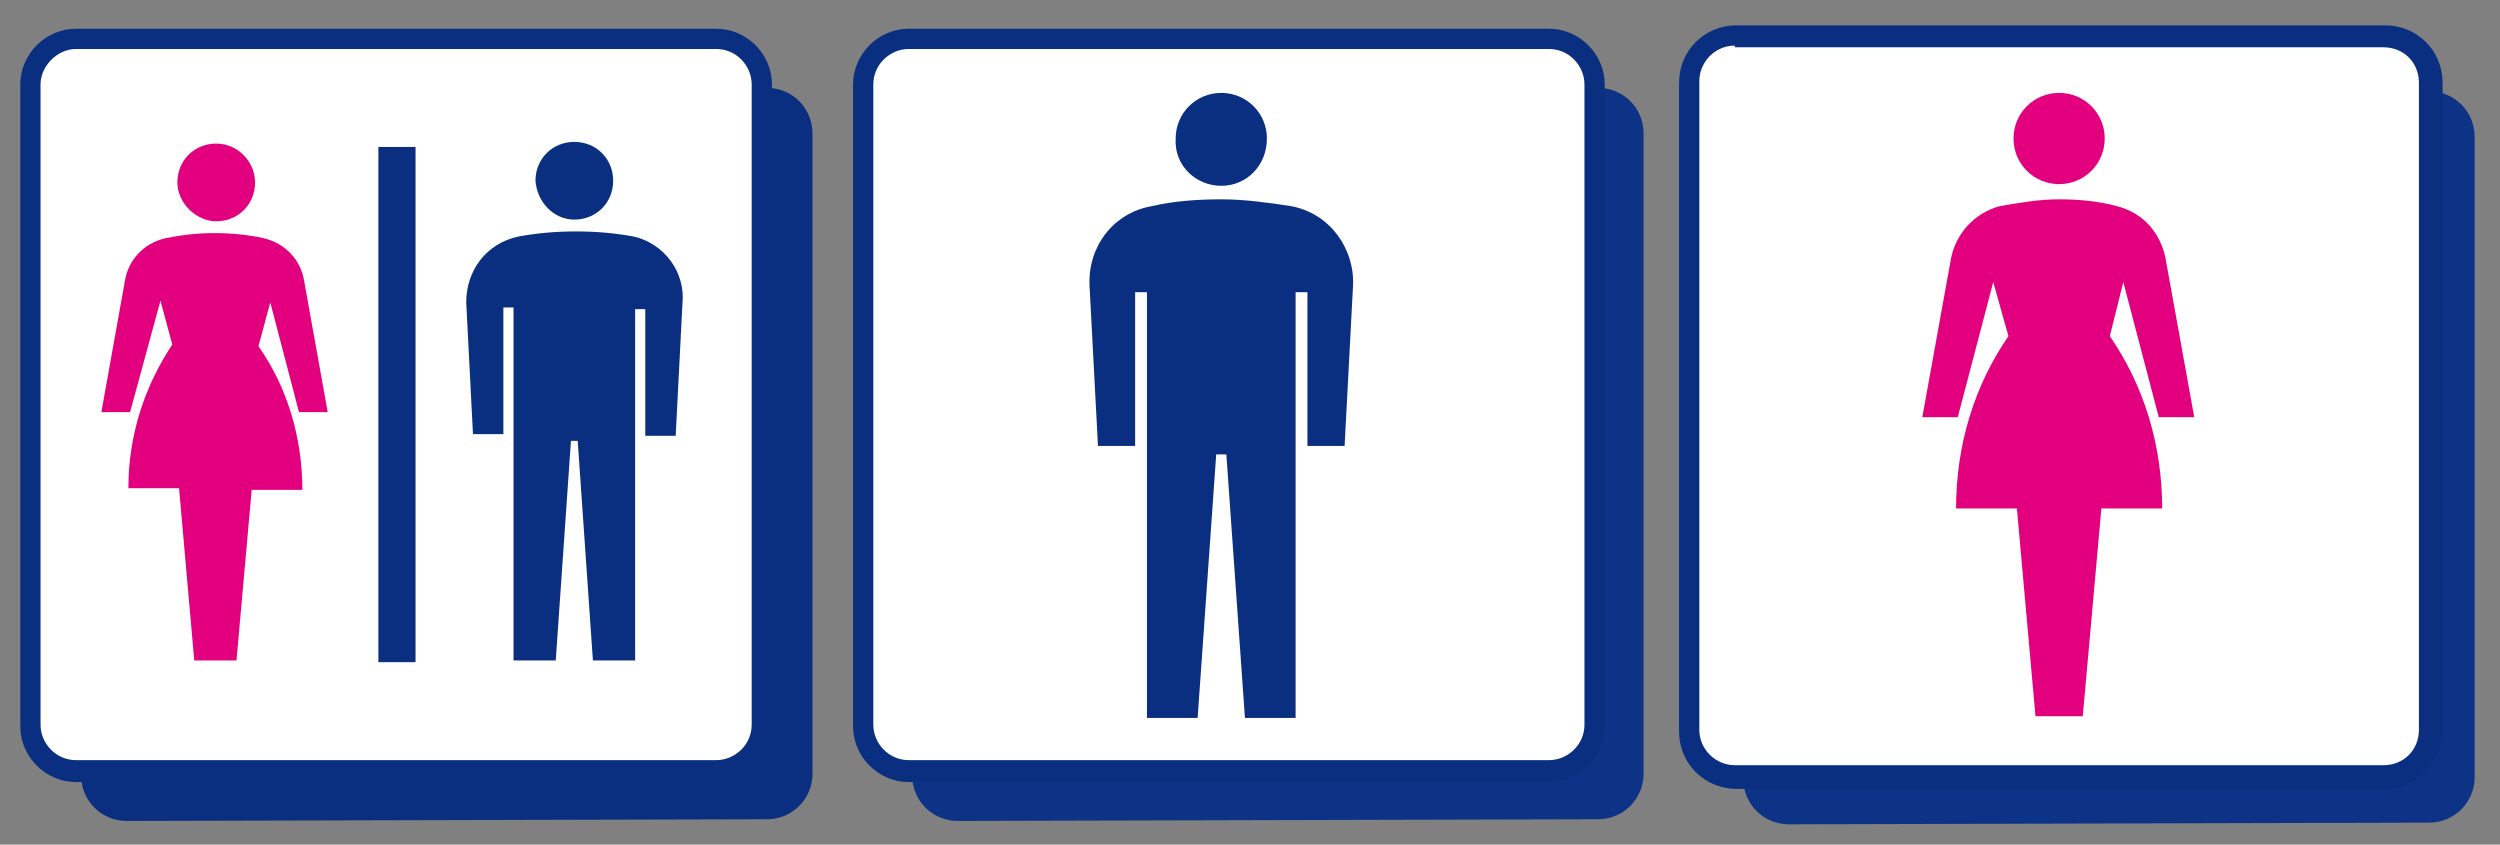
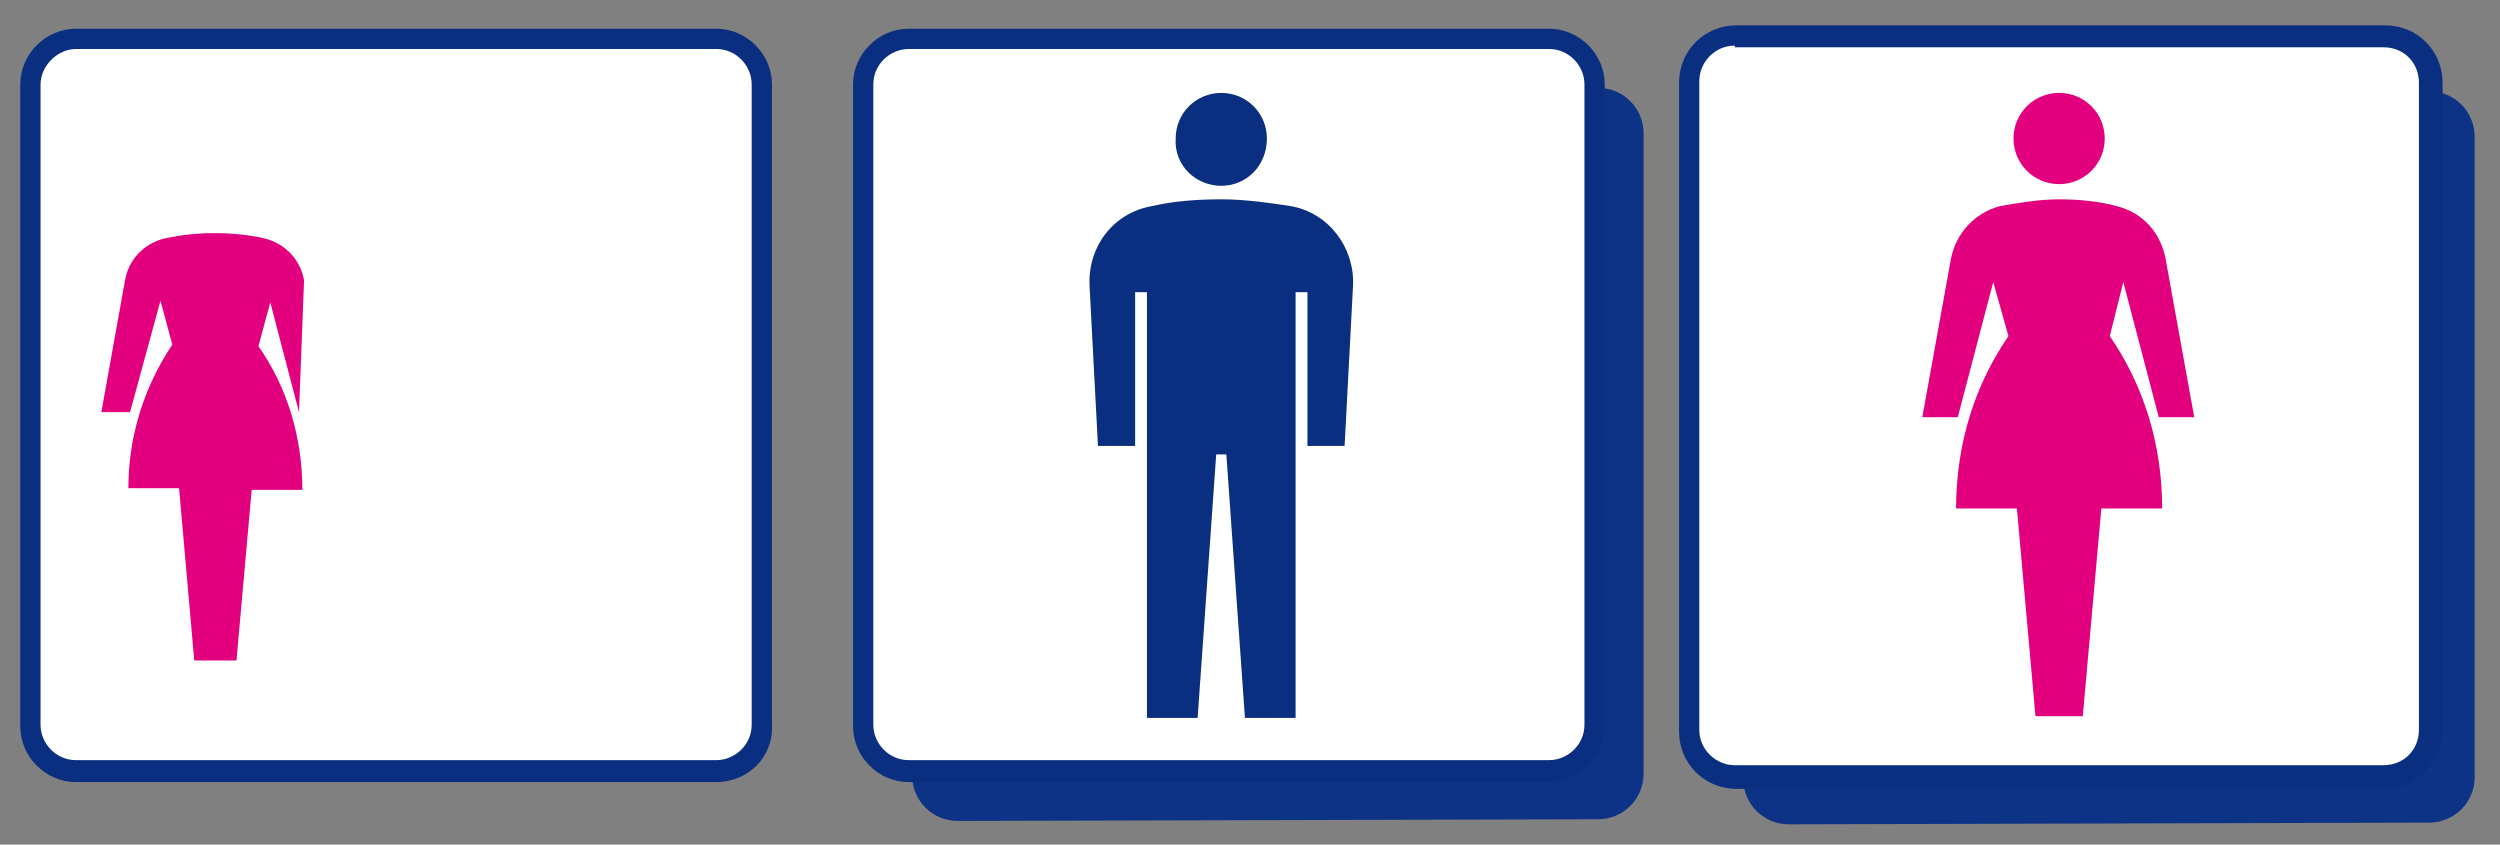
<svg xmlns="http://www.w3.org/2000/svg" version="1.1" id="レイヤー_1" x="0px" y="0px" viewBox="0 0 148 50" style="enable-background:new 0 0 148 50;" xml:space="preserve">
  <rect x="0" y="0" width="148" height="50" fill="#808080" stroke="none" />
  <style type="text/css">
	.st0{fill:#0B2F80;}
	.st1{fill:#FFFFFF;}
	.st2{fill:#E3007F;}
	.st3{fill:#0D3387;}
</style>
  <g>
    <g>
      <g>
-         <path class="st0" d="M7.5,48.6c-1.5,0-2.7-1.2-2.7-2.7v-38c0-1.5,1.2-2.7,2.7-2.7h37.9c1.5,0,2.7,1.2,2.7,2.7v37.9     c0,1.5-1.2,2.7-2.7,2.7L7.5,48.6L7.5,48.6z" />
        <g>
          <path class="st1" d="M4.5,45.6c-1.5,0-2.7-1.2-2.7-2.7V5c0-1.5,1.2-2.7,2.7-2.7h37.9c1.5,0,2.7,1.2,2.7,2.7v37.9      c0,1.5-1.2,2.7-2.7,2.7C42.4,45.6,4.5,45.6,4.5,45.6z" />
          <path class="st0" d="M42.4,46.3H4.5c-1.8,0-3.3-1.5-3.3-3.3V5c0-1.8,1.5-3.3,3.3-3.3h37.9c1.8,0,3.3,1.5,3.3,3.3v37.9      C45.8,44.8,44.3,46.3,42.4,46.3z M4.5,2.9c-1.1,0-2.1,1-2.1,2.1v37.9C2.4,44,3.3,45,4.5,45h37.9c1.1,0,2.1-0.9,2.1-2.1V5      c0-1.1-0.9-2.1-2.1-2.1H4.5z" />
        </g>
      </g>
    </g>
    <g>
      <g>
-         <path class="st2" d="M12.8,13.1c1.3,0,2.3-1,2.3-2.3c0-1.2-1-2.3-2.3-2.3s-2.3,1-2.3,2.3C10.5,12,11.6,13.1,12.8,13.1z" />
-         <path class="st0" d="M34,13c1.3,0,2.3-1,2.3-2.3s-1-2.3-2.3-2.3s-2.3,1-2.3,2.3C31.8,12,32.8,13,34,13z" />
-         <path class="st0" d="M37.5,14c-1.1-0.2-2.2-0.3-3.4-0.3s-2.3,0.1-3.4,0.3c-1.9,0.4-3.1,2-3.1,3.9l0.4,7.8h1.8v-7.5h0.6v20.9h2.5     l0.9-13h0.4l0.9,13h2.5V18.3h0.6v7.5H40l0.4-7.8C40.6,16.1,39.3,14.4,37.5,14z" />
-         <path class="st2" d="M17.7,24.4h1.7L18,16.6c-0.2-1.2-1.1-2.2-2.4-2.5c-0.9-0.2-1.9-0.3-2.9-0.3s-1.9,0.1-2.9,0.3     c-1.3,0.3-2.2,1.3-2.4,2.5L6,24.4h1.7l1.8-6.6l0.7,2.6c-1.6,2.4-2.6,5.3-2.6,8.5h3l0.9,10.2H14L14.9,29h3c0-3.1-0.9-6.1-2.6-8.5     l0.7-2.6L17.7,24.4z" />
+         <path class="st2" d="M17.7,24.4L18,16.6c-0.2-1.2-1.1-2.2-2.4-2.5c-0.9-0.2-1.9-0.3-2.9-0.3s-1.9,0.1-2.9,0.3     c-1.3,0.3-2.2,1.3-2.4,2.5L6,24.4h1.7l1.8-6.6l0.7,2.6c-1.6,2.4-2.6,5.3-2.6,8.5h3l0.9,10.2H14L14.9,29h3c0-3.1-0.9-6.1-2.6-8.5     l0.7-2.6L17.7,24.4z" />
      </g>
-       <rect x="22.4" y="8.7" class="st0" width="2.2" height="30.5" />
    </g>
  </g>
  <g>
    <g>
      <g>
        <g>
          <path class="st3" d="M56.7,48.6c-1.5,0-2.7-1.2-2.7-2.7v-38c0-1.5,1.2-2.7,2.7-2.7h37.9c1.5,0,2.7,1.2,2.7,2.7v37.9      c0,1.5-1.2,2.7-2.7,2.7L56.7,48.6L56.7,48.6z" />
          <g>
            <path class="st1" d="M53.8,45.6c-1.5,0-2.7-1.2-2.7-2.7V5c0-1.5,1.2-2.7,2.7-2.7h37.9c1.5,0,2.7,1.2,2.7,2.7v37.9       c0,1.5-1.2,2.7-2.7,2.7C91.7,45.6,53.8,45.6,53.8,45.6z" />
            <path class="st0" d="M91.7,46.3H53.8c-1.8,0-3.3-1.5-3.3-3.3V5c0-1.8,1.5-3.3,3.3-3.3h37.9C93.5,1.7,95,3.2,95,5v37.9       C95,44.8,93.5,46.3,91.7,46.3z M53.8,2.9c-1.1,0-2.1,0.9-2.1,2.1v37.9c0,1.1,0.9,2.1,2.1,2.1h37.9c1.1,0,2.1-0.9,2.1-2.1V5       c0-1.1-0.9-2.1-2.1-2.1H53.8z" />
          </g>
        </g>
      </g>
    </g>
    <g>
      <path class="st0" d="M72.3,11c1.5,0,2.7-1.2,2.7-2.8c0-1.5-1.2-2.7-2.7-2.7s-2.7,1.2-2.7,2.7C69.5,9.8,70.8,11,72.3,11z" />
      <path class="st0" d="M76.4,12.2c-1.3-0.2-2.7-0.4-4.1-0.4c-1.4,0-2.8,0.1-4.1,0.4c-2.3,0.4-3.8,2.4-3.7,4.7l0.5,9.5h2.2v-9.1h0.7    v25.2h3L72,26.9h0.6l1.1,15.6h3V17.3h0.7v9.1h2.2l0.5-9.5C80.2,14.7,78.7,12.6,76.4,12.2z" />
    </g>
  </g>
  <g>
    <g>
      <g>
        <g>
          <g>
            <path class="st3" d="M105.9,48.8c-1.5,0-2.7-1.2-2.7-2.7v-38c0-1.5,1.2-2.7,2.7-2.7h37.9c1.5,0,2.7,1.2,2.7,2.7V46       c0,1.5-1.2,2.7-2.7,2.7L105.9,48.8L105.9,48.8z" />
          </g>
        </g>
      </g>
    </g>
    <g>
      <g>
        <g>
          <path class="st1" d="M102.7,46c-1.5,0-2.7-1.2-2.7-2.7V4.9c0-1.5,1.2-2.7,2.7-2.7h38.4c1.5,0,2.7,1.2,2.7,2.7v38.4      c0,1.5-1.2,2.7-2.7,2.7C141.1,46,102.7,46,102.7,46z" />
          <path class="st0" d="M141.2,46.7h-38.4c-1.9,0-3.4-1.5-3.4-3.4V4.9c0-1.9,1.5-3.4,3.4-3.4h38.4c1.9,0,3.4,1.5,3.4,3.4v38.4      C144.5,45.2,143,46.7,141.2,46.7z M102.7,2.7c-1.2,0-2.1,1-2.1,2.1v38.4c0,1.2,1,2.1,2.1,2.1h38.4c1.2,0,2.1-0.9,2.1-2.1V4.9      c0-1.2-0.9-2.1-2.1-2.1h-38.4V2.7z" />
        </g>
        <g>
          <path class="st2" d="M121.9,10.9c1.5,0,2.7-1.2,2.7-2.7s-1.2-2.7-2.7-2.7s-2.7,1.2-2.7,2.7S120.4,10.9,121.9,10.9z" />
          <path class="st2" d="M125.7,16.7l2.1,8h2.1l-1.7-9.4c-0.3-1.5-1.3-2.7-2.9-3.1c-1.1-0.3-2.3-0.4-3.4-0.4c-1.2,0-2.3,0.2-3.5,0.4      c-1.5,0.4-2.6,1.6-2.9,3.1l-1.7,9.4h2.1l2.1-8l0.9,3.2c-2,2.9-3.1,6.4-3.1,10.2h3.6l1.1,12.3h2.8l1.1-12.3h3.6      c0-3.8-1.1-7.3-3.1-10.2L125.7,16.7z" />
        </g>
      </g>
    </g>
  </g>
</svg>